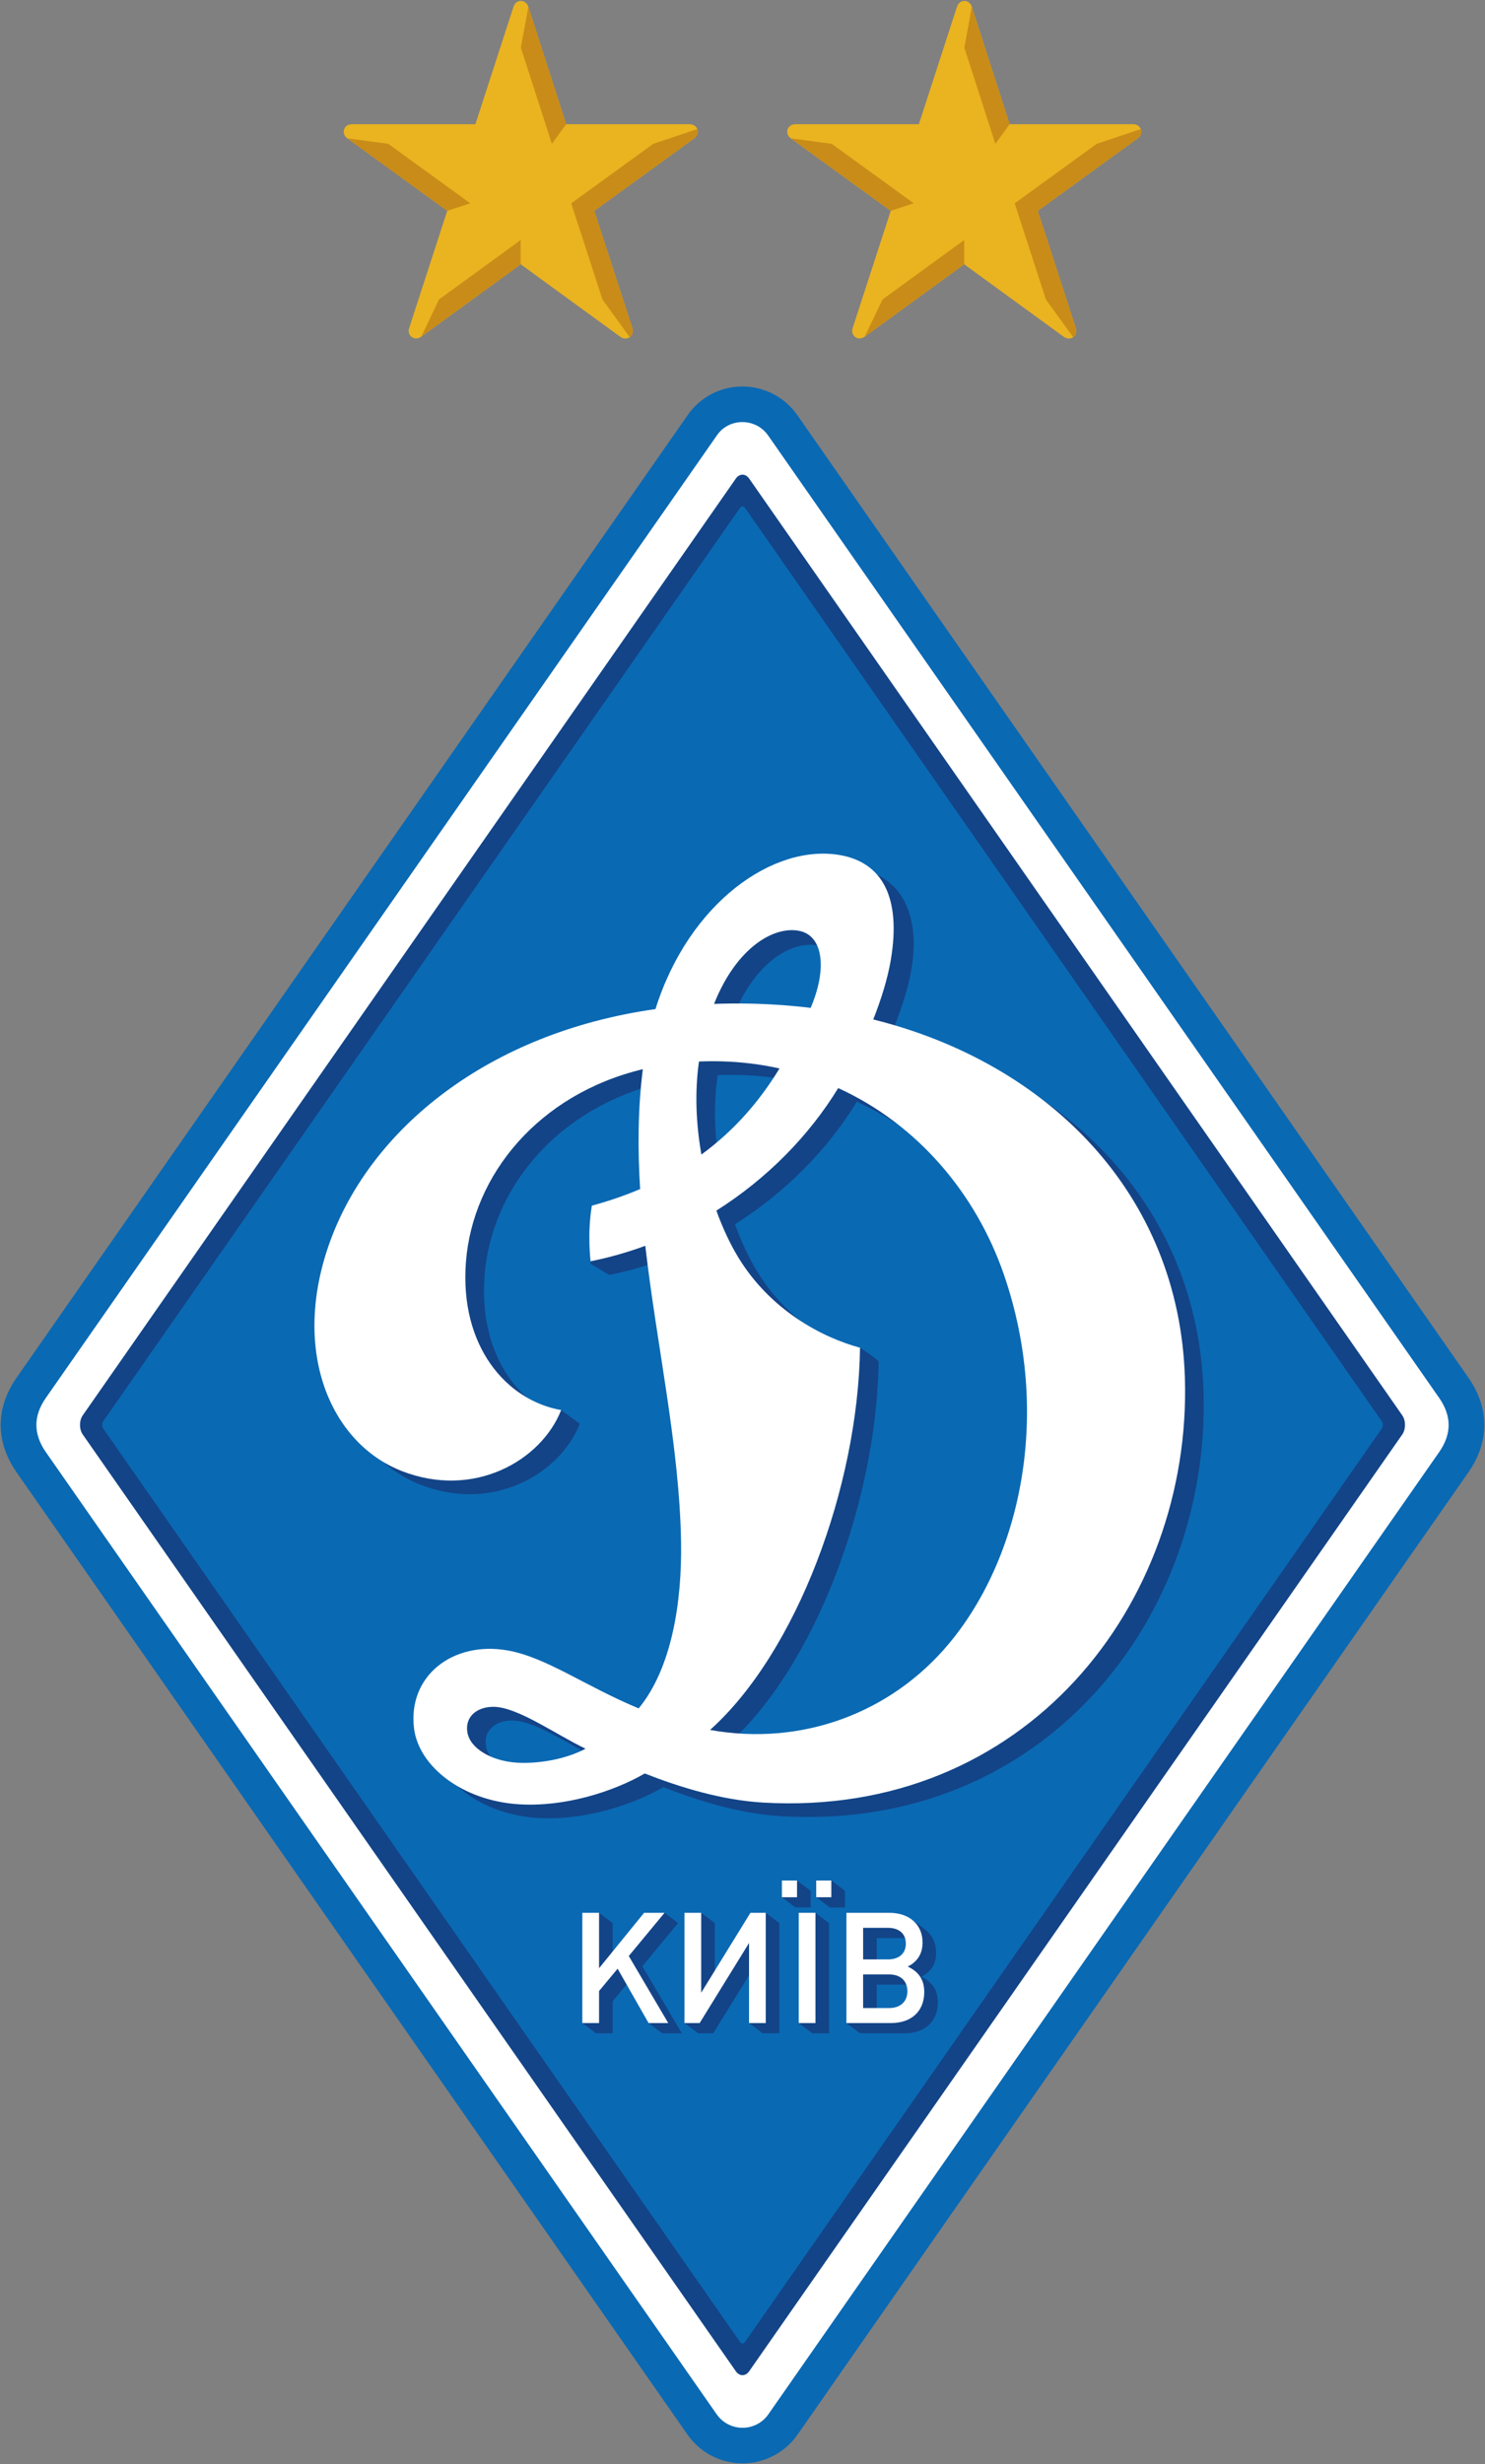
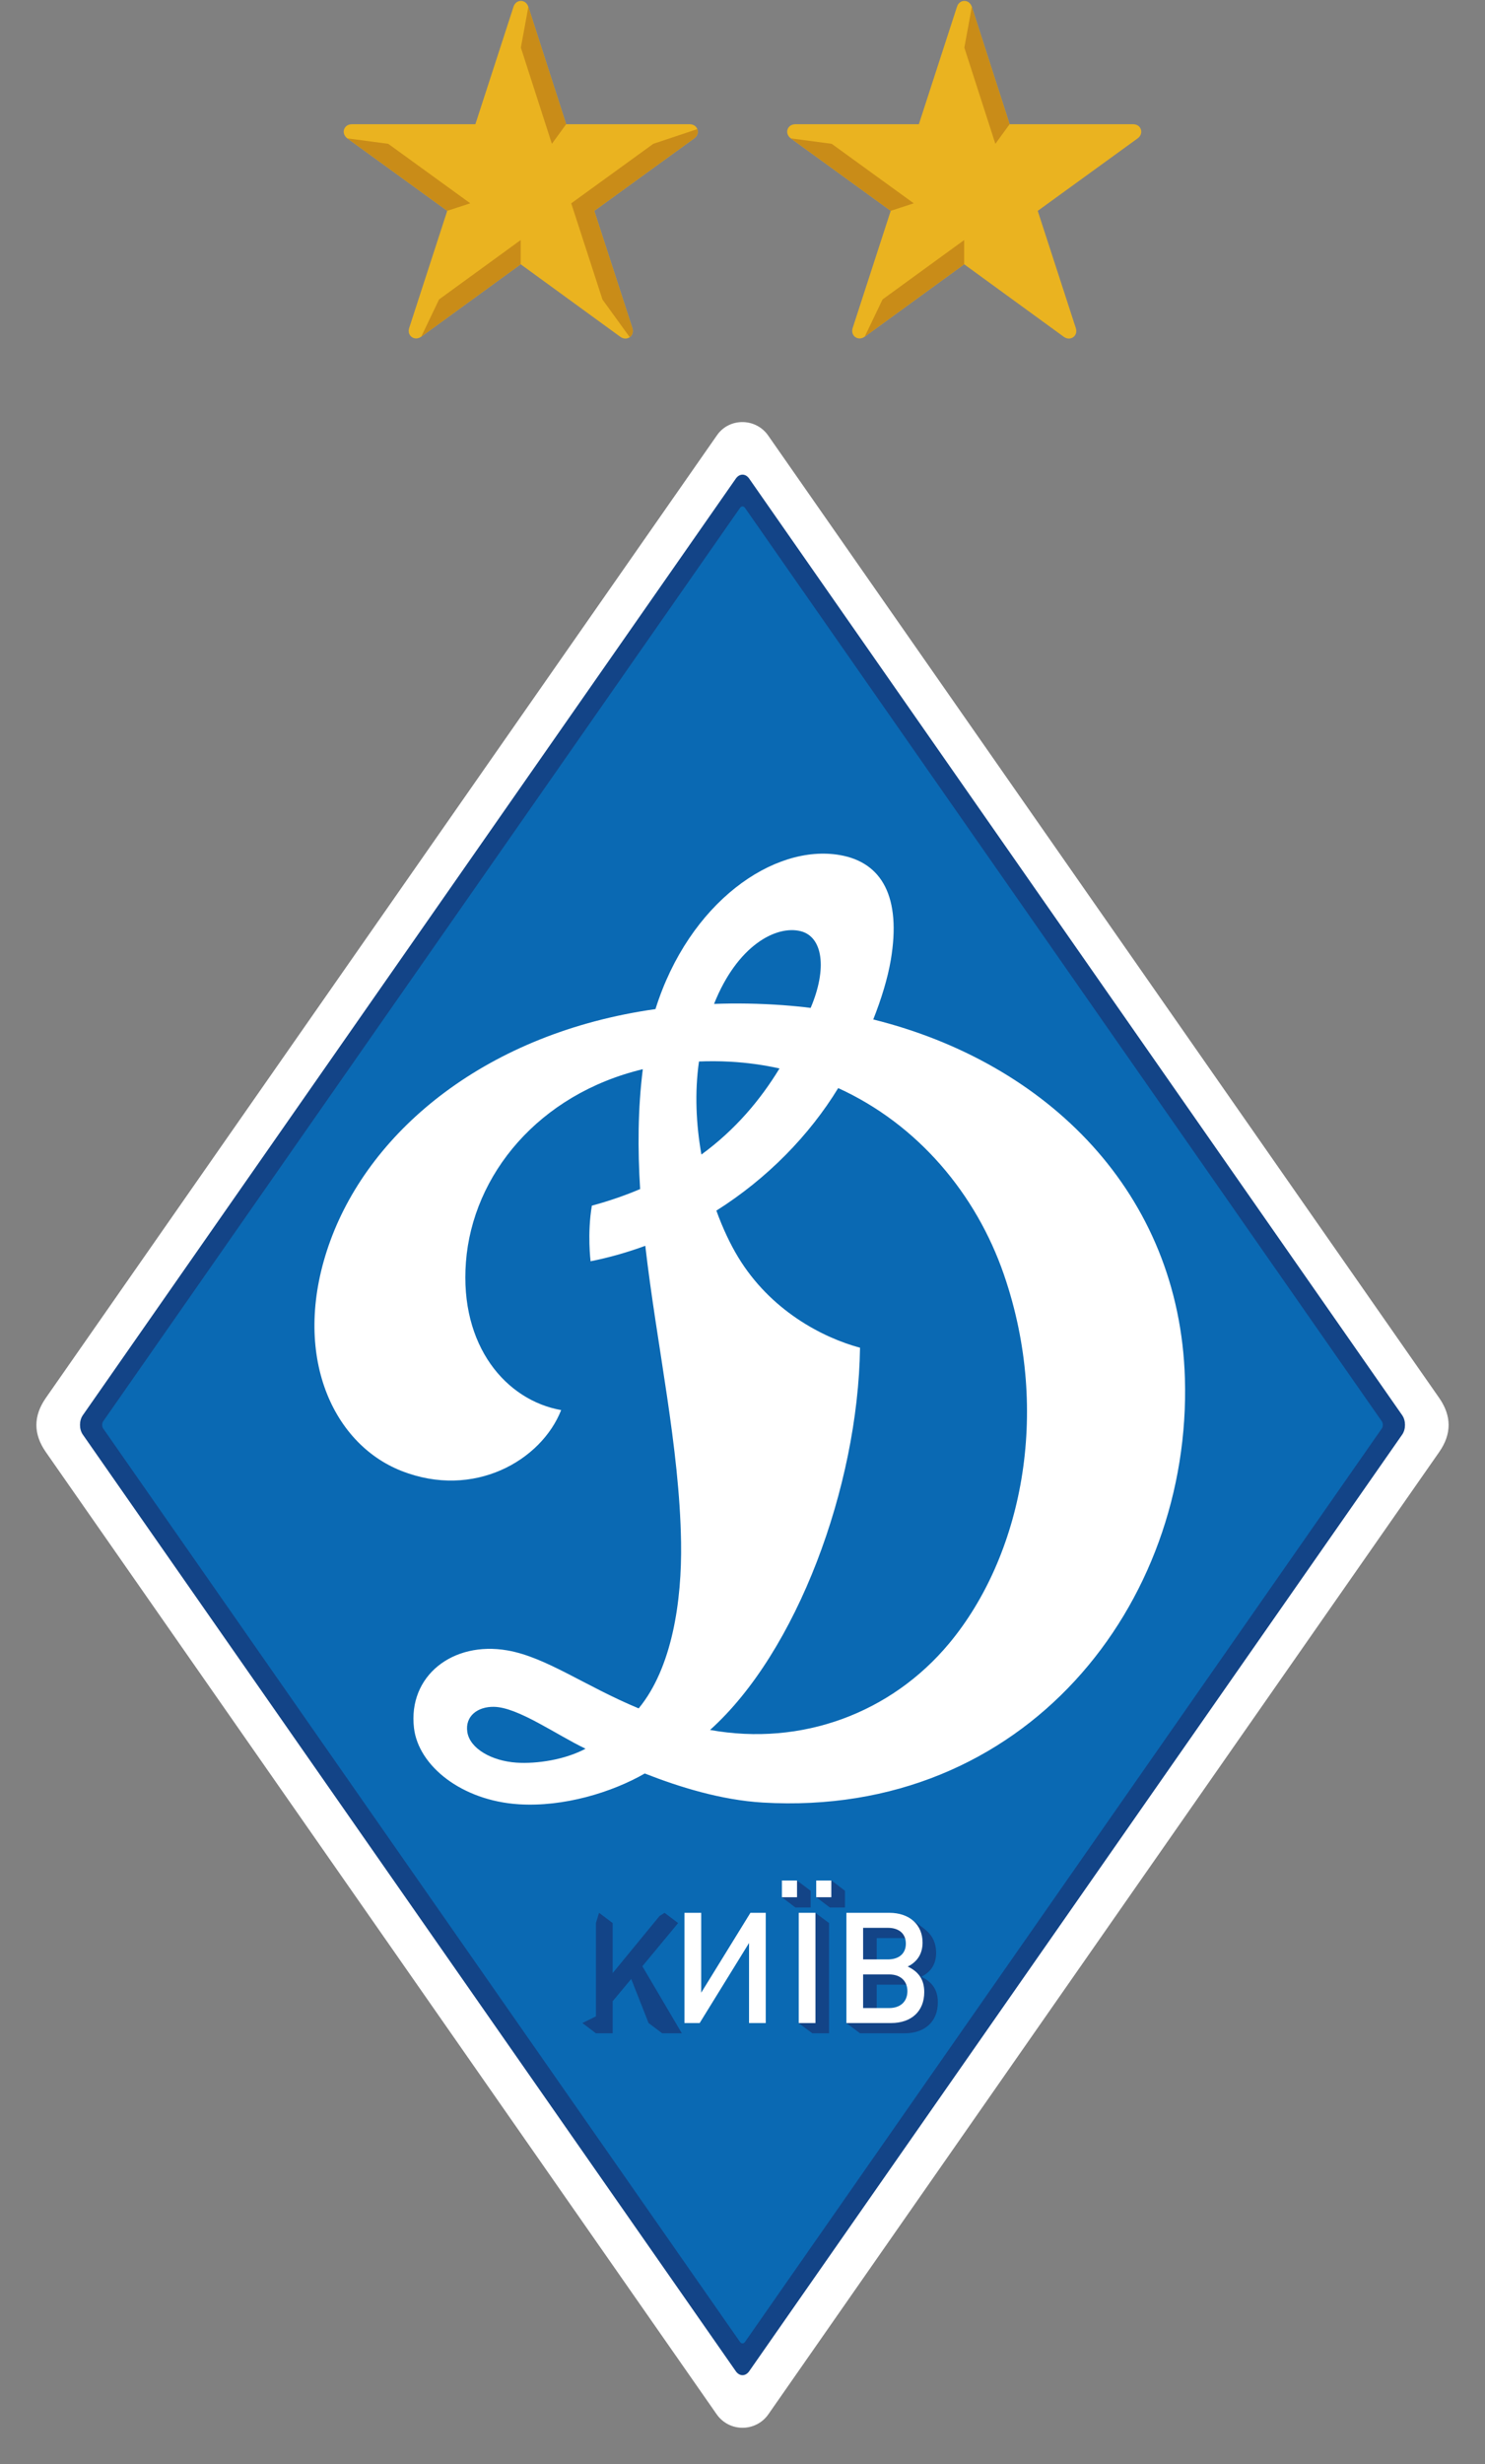
<svg xmlns="http://www.w3.org/2000/svg" version="1.1" id="Слой_1" x="0px" y="0px" width="346px" height="574px" viewBox="0 0 346 574" enable-background="new 0 0 346 574" xml:space="preserve">
  <rect x="0" y="0" width="346" height="574" fill="#808080" stroke="none" />
  <g>
    <g>
      <g>
-         <path fill="#0A69B3" d="M173.005,573.793c-5.109,0-9.906-2.506-12.836-6.707C134.127,529.74,17.148,361.99,3.886,342.98     c-4.97-7.123-4.972-14.971-0.005-22.096l41.773-59.9C90.076,197.281,158.446,99.236,160.274,96.62     c2.879-4.128,7.623-6.594,12.689-6.594c5.094,0,9.875,2.483,12.791,6.644c2.113,3.015,152.645,218.857,156.377,224.227     c4.953,7.127,4.947,14.969-0.016,22.078l-5.918,8.484C227.663,507.078,194.524,554.613,185.839,567.086     C182.917,571.287,178.12,573.793,173.005,573.793L173.005,573.793z" />
        <path fill="#FFFFFF" d="M335.321,338.234c-2.811,4.023-134.953,193.48-156.283,224.119c-2.924,4.195-9.129,4.215-12.072-0.008     c-20.459-29.34-142.407-204.217-156.285-224.107c-2.933-4.205-2.939-8.398-0.001-12.613     c9.022-12.938,153.706-220.413,156.391-224.263c2.854-4.09,9.006-4.057,11.896,0.066c2.889,4.123,153.34,219.856,156.359,224.198     C338.259,329.844,338.251,334.037,335.321,338.234z" />
        <path fill="#134487" d="M174.563,552.332c-0.857,1.232-2.266,1.232-3.125,0L19.286,334.15c-0.859-1.232-0.859-3.25,0-4.482     L171.438,111.49c0.859-1.232,2.268-1.232,3.125,0l152.152,218.178c0.859,1.232,0.859,3.25,0,4.482L174.563,552.332z" />
        <path fill="#0A69B3" d="M173.589,545.504c-0.322,0.463-0.852,0.463-1.174,0L24.047,332.75c-0.323-0.463-0.323-1.221,0-1.684     l148.368-212.751c0.322-0.462,0.852-0.462,1.174,0l148.365,212.751c0.322,0.463,0.322,1.221,0,1.684L173.589,545.504z" />
      </g>
      <g>
-         <path fill="#134487" d="M280.419,324.234c-1.293-43.131-31.998-73.491-72.635-83.586c1.826-4.539,3.467-9.314,4.301-13.396     c2.879-14.08-2.193-23.169-12.029-24.886c-15.457-2.7-35.193,11.05-42.996,35.871c-39.096,5.527-66.205,27.946-75.728,53.887     c-9.382,25.557-0.011,47.16,16.524,53.674c16.918,6.664,32.615-2.42,37.231-14.156c-0.903-0.658-4.358-3.201-4.358-3.201     s-1.273,1.512-2.424,0.928c-9.595-4.863-16.629-16.213-15.404-32.207c1.558-20.34,16.949-39.102,41.215-44.926     c-1.172,9.358-1.209,18.778-0.607,28.208c-3.465,1.482-7.205,2.793-11.262,3.891c-0.662,3.881-4.738,9.984-4.738,9.984     l4.439,2.656c4.385-0.869,8.641-2.088,12.742-3.602c2.701,23.426,7.982,46.738,8.338,69.064     c0.219,13.74-2.109,29.273-9.877,38.688c-12.564-5.217-21.562-11.943-30.616-13.512c-12.737-2.207-23.166,5.975-21.736,18.086     c1.046,8.861,11.164,16.91,24.409,17.762c10.436,0.668,21.697-2.762,29.365-7.172c7.811,3.07,17.721,6.197,27.494,6.77     C243.294,426.648,281.995,376.76,280.419,324.234z M190.802,220.305c4.957,1.187,5.516,8.582,1.85,17.585     c-1.957-0.23-3.93-0.426-5.918-0.568c-5.508-0.398-10.85-0.482-16.021-0.289C176.132,223.406,185.136,218.954,190.802,220.305z      M167.206,250.441c2.338-0.096,4.73-0.092,7.188,0.043c3.998,0.219,7.863,0.758,11.586,1.582     c-4.457,7.362-10.262,14.377-18.176,20.235C166.526,265.221,166.163,257.688,167.206,250.441z M124.662,413.76     c-5.716-0.383-10.856-3.254-11.438-7.145c-0.55-3.672,2.387-5.924,6.215-5.854c5.602,0.105,14.387,6.428,21.334,9.758     C135.931,413.094,129.414,414.078,124.662,413.76z M225.53,385.941c-13.52,16.271-34.4,24.055-55.75,20.205     c20.168-18.09,34.477-56.58,34.947-89.029c-1.365-1.305-4.35-3.186-4.35-3.186s-0.266,1.682-1.234,1.281     c-7.813-3.215-16.813-9.254-22.857-19.266c-1.842-3.045-3.564-6.707-5.033-10.766c11.893-7.512,21.68-17.572,28.387-28.545     c18.553,8.459,32.152,24.664,38.633,43.51C249.425,332.586,242.194,365.883,225.53,385.941z" />
        <path fill="#FFFFFF" d="M276.079,321.047c-1.291-43.121-31.988-73.477-72.613-83.581c1.855-4.691,3.367-9.566,4.092-13.88     c2.453-14.576-2.004-22.688-11.842-24.407c-15.457-2.699-35.193,11.051-42.996,35.872c-39.096,5.529-66.203,27.946-75.728,53.889     c-9.383,25.555-0.013,47.158,16.524,53.674c16.916,6.664,32.614-2.422,37.231-14.158c-12.802-2.273-23.687-14.896-22.187-34.48     c1.556-20.338,16.949-39.102,41.213-44.926c-1.16,9.264-1.205,18.59-0.623,27.922c-3.461,1.469-7.195,2.771-11.246,3.865     c-1.115,6.541-0.299,12.951-0.299,12.951c4.385-0.869,8.641-2.088,12.744-3.604c2.699,23.428,7.98,46.738,8.336,69.066     c0.221,13.74-2.109,29.273-9.877,38.688c-12.564-5.217-21.561-11.941-30.615-13.512c-12.737-2.207-23.166,5.975-21.736,18.086     c1.045,8.863,11.164,16.91,24.409,17.762c10.435,0.668,21.696-2.762,29.364-7.172c7.811,3.07,17.721,6.197,27.496,6.771     C238.954,423.461,277.653,373.576,276.079,321.047z M186.591,216.913c5.076,1.307,6.223,8.606,2.287,17.862     c-2.143-0.268-4.305-0.482-6.486-0.641c-5.508-0.396-10.85-0.48-16.02-0.289C171.833,220.115,180.944,215.458,186.591,216.913z      M162.862,247.253c2.342-0.094,4.732-0.09,7.189,0.045c3.992,0.217,7.854,0.756,11.572,1.578     c-4.463,7.325-10.271,14.26-18.197,20.055C162.181,261.904,161.831,254.437,162.862,247.253z M120.321,410.574     c-5.717-0.381-10.856-3.254-11.439-7.146c-0.55-3.67,2.387-5.922,6.217-5.852c5.602,0.105,14.385,6.428,21.332,9.758     C131.589,409.91,125.074,410.891,120.321,410.574z M221.188,382.754c-13.52,16.273-34.398,24.055-55.748,20.205     c20.166-18.088,34.475-56.58,34.945-89.029c-8.701-2.342-20.881-8.648-28.443-21.168c-1.838-3.045-3.561-6.705-5.031-10.766     c11.895-7.51,21.682-17.572,28.387-28.545c18.553,8.459,32.154,24.665,38.633,43.51     C245.085,329.4,237.853,362.697,221.188,382.754z" />
      </g>
      <g>
        <g>
          <path fill="#134487" d="M154.286,473.619l-3.17-2.387l-4.045-10.271l-4.326,5.193v7.465h-3.896l-3.16-2.387l3.16-1.557v-21.734      l0.73-2.387l3.166,2.387v11.666l10.922-13.305l1.168-0.748l3.166,2.387l-8.332,10.063l9.195,15.615H154.286L154.286,473.619z" />
-           <path fill="#134487" d="M177.69,473.619l-3.162-2.383l3.162-16.264l-11.504,18.646h-3.535l-3.166-2.387l3.166-23.291l0.73-2.373      l3.164,2.373v17.271l11.871-19.65l3.168,2.379v25.678H177.69L177.69,473.619z" />
          <path fill="#134487" d="M185.325,444.316l-3.137-2.387l3.508-3.889l3.176,2.379v3.896H185.325L185.325,444.316z       M189.269,473.619l-3.166-2.346l3.879-25.709l3.182,2.377v25.678H189.269z M193.343,444.316l-3.145-2.389l3.514-3.92l3.16,2.412      v3.896H193.343L193.343,444.316z" />
          <path fill="#134487" d="M210.763,473.619h-10.387l-3.168-2.381l3.168-23.297l12.107-0.77c0,0,2.164,1.455,3.518,2.662      c1.352,1.209,2.119,2.939,2.119,5.031c0,2.598-1.189,4.473-3.463,5.59c2.525,1.191,3.859,3.029,3.859,5.951      C218.517,470.842,215.56,473.619,210.763,473.619z M210.042,451.439h-5.771v6.623h5.771c2.598,0,3.229-0.637,3.229-2.943      S212.638,451.439,210.042,451.439z M210.368,462.295h-6.098v7.826h6.098c2.596,0,4.219-1.516,4.219-3.932      C214.585,463.809,212.962,462.295,210.368,462.295z" />
        </g>
        <g>
-           <path fill="#FFFFFF" d="M151.118,471.234l-7.215-12.658l-4.326,5.193v7.465h-3.895v-25.68h3.895v12.912l10.494-12.912h4.762      l-8.332,10.064l9.195,15.615H151.118L151.118,471.234z" />
          <path fill="#FFFFFF" d="M174.522,471.234v-18.646l-11.504,18.646h-3.535v-25.68h3.896v18.611l11.469-18.611h3.57v25.68H174.522      L174.522,471.234z" />
          <path fill="#FFFFFF" d="M182.188,441.93v-3.895h3.518v3.895H182.188z M186.101,471.234v-25.68h3.896v25.68H186.101      L186.101,471.234z M190.175,441.93v-3.895h3.52v3.895H190.175z" />
          <path fill="#FFFFFF" d="M207.595,471.234h-10.387v-25.68h9.99c4.688,0,7.754,2.742,7.754,6.926c0,2.598-1.191,4.473-3.463,5.59      c2.525,1.189,3.859,3.029,3.859,5.949C215.349,468.457,212.392,471.234,207.595,471.234z M206.876,449.053h-5.771v7.357h5.771      c2.598,0,4.184-1.371,4.184-3.678C211.058,450.426,209.472,449.053,206.876,449.053z M207.2,459.91h-6.096v7.826h6.096      c2.598,0,4.221-1.516,4.221-3.932C211.419,461.424,209.796,459.91,207.2,459.91z" />
        </g>
      </g>
    </g>
    <g>
      <g>
        <path fill="#EAB320" d="M160.673,28.937c-0.949,0-16.137,0-28.761,0c-3.996-12.379-8.492-26.329-8.808-27.338     c-0.574-1.841-2.887-1.869-3.467-0.004c-0.281,0.907-4.975,15.338-8.877,27.342c-12.623,0-27.811,0-28.762,0     c-1.939,0-2.598,2.187-1.066,3.297c0.76,0.552,13.043,9.46,23.271,16.878c-3.896,11.992-8.57,26.375-8.863,27.277     c-0.598,1.845,1.277,3.146,2.807,2.034c0.758-0.549,12.97-9.438,23.17-16.863c10.207,7.43,22.447,16.34,23.205,16.891     c1.531,1.112,3.406-0.189,2.809-2.033c-0.293-0.902-4.975-15.304-8.871-27.299c10.23-7.418,22.521-16.332,23.277-16.884     C163.271,31.123,162.61,28.937,160.673,28.937z" />
        <g>
          <polygon fill="#C98C18" points="109.569,47.358 90.461,33.504 80.935,32.232 104.205,49.111     " />
          <polygon fill="#C98C18" points="128.586,33.503 128.586,33.503 131.912,28.937 123.104,1.599 121.36,11.092     " />
          <polygon fill="#C98C18" points="102.299,69.751 98.147,78.422 121.317,61.559 121.319,55.913     " />
          <path fill="#C98C18" d="M162.476,30.072c-0.455,0.158-7.5,2.509-10.268,3.431h0.004l-19.117,13.861l7.279,22.41      c2.299,3.17,6.32,8.727,6.352,8.767c0.586-0.417,0.904-1.204,0.605-2.125c-0.293-0.902-4.975-15.304-8.871-27.299      c10.23-7.418,22.521-16.332,23.277-16.884C162.542,31.651,162.743,30.775,162.476,30.072z" />
        </g>
      </g>
      <g>
        <path fill="#EAB320" d="M264.001,28.937c-0.949,0-16.139,0-28.762,0c-3.994-12.379-8.49-26.329-8.805-27.338     c-0.574-1.841-2.889-1.869-3.469-0.004c-0.281,0.907-4.973,15.338-8.875,27.342c-12.625,0-27.813,0-28.762,0     c-1.939,0-2.6,2.187-1.064,3.297c0.758,0.552,13.041,9.46,23.271,16.878c-3.898,11.992-8.572,26.375-8.863,27.277     c-0.602,1.845,1.273,3.146,2.805,2.034c0.758-0.549,12.969-9.438,23.17-16.863c10.207,7.43,22.447,16.34,23.207,16.891     c1.529,1.112,3.404-0.189,2.805-2.033c-0.293-0.902-4.973-15.304-8.869-27.299c10.229-7.418,22.52-16.332,23.277-16.884     C266.597,31.123,265.938,28.937,264.001,28.937z" />
        <g>
          <polygon fill="#C98C18" points="212.897,47.358 193.79,33.504 184.265,32.232 207.536,49.111     " />
          <polygon fill="#C98C18" points="231.915,33.503 231.915,33.503 235.239,28.937 226.435,1.599 224.688,11.092     " />
          <polygon fill="#C98C18" points="205.626,69.751 201.476,78.422 224.646,61.559 224.649,55.913     " />
-           <path fill="#C98C18" d="M265.802,30.072c-0.455,0.158-7.5,2.509-10.266,3.431h0.002l-19.115,13.861l7.279,22.41      c2.297,3.17,6.322,8.727,6.352,8.767c0.584-0.417,0.904-1.204,0.605-2.125c-0.293-0.902-4.975-15.304-8.869-27.299      c10.229-7.418,22.52-16.332,23.275-16.884C265.87,31.651,266.069,30.775,265.802,30.072z" />
        </g>
      </g>
    </g>
  </g>
</svg>